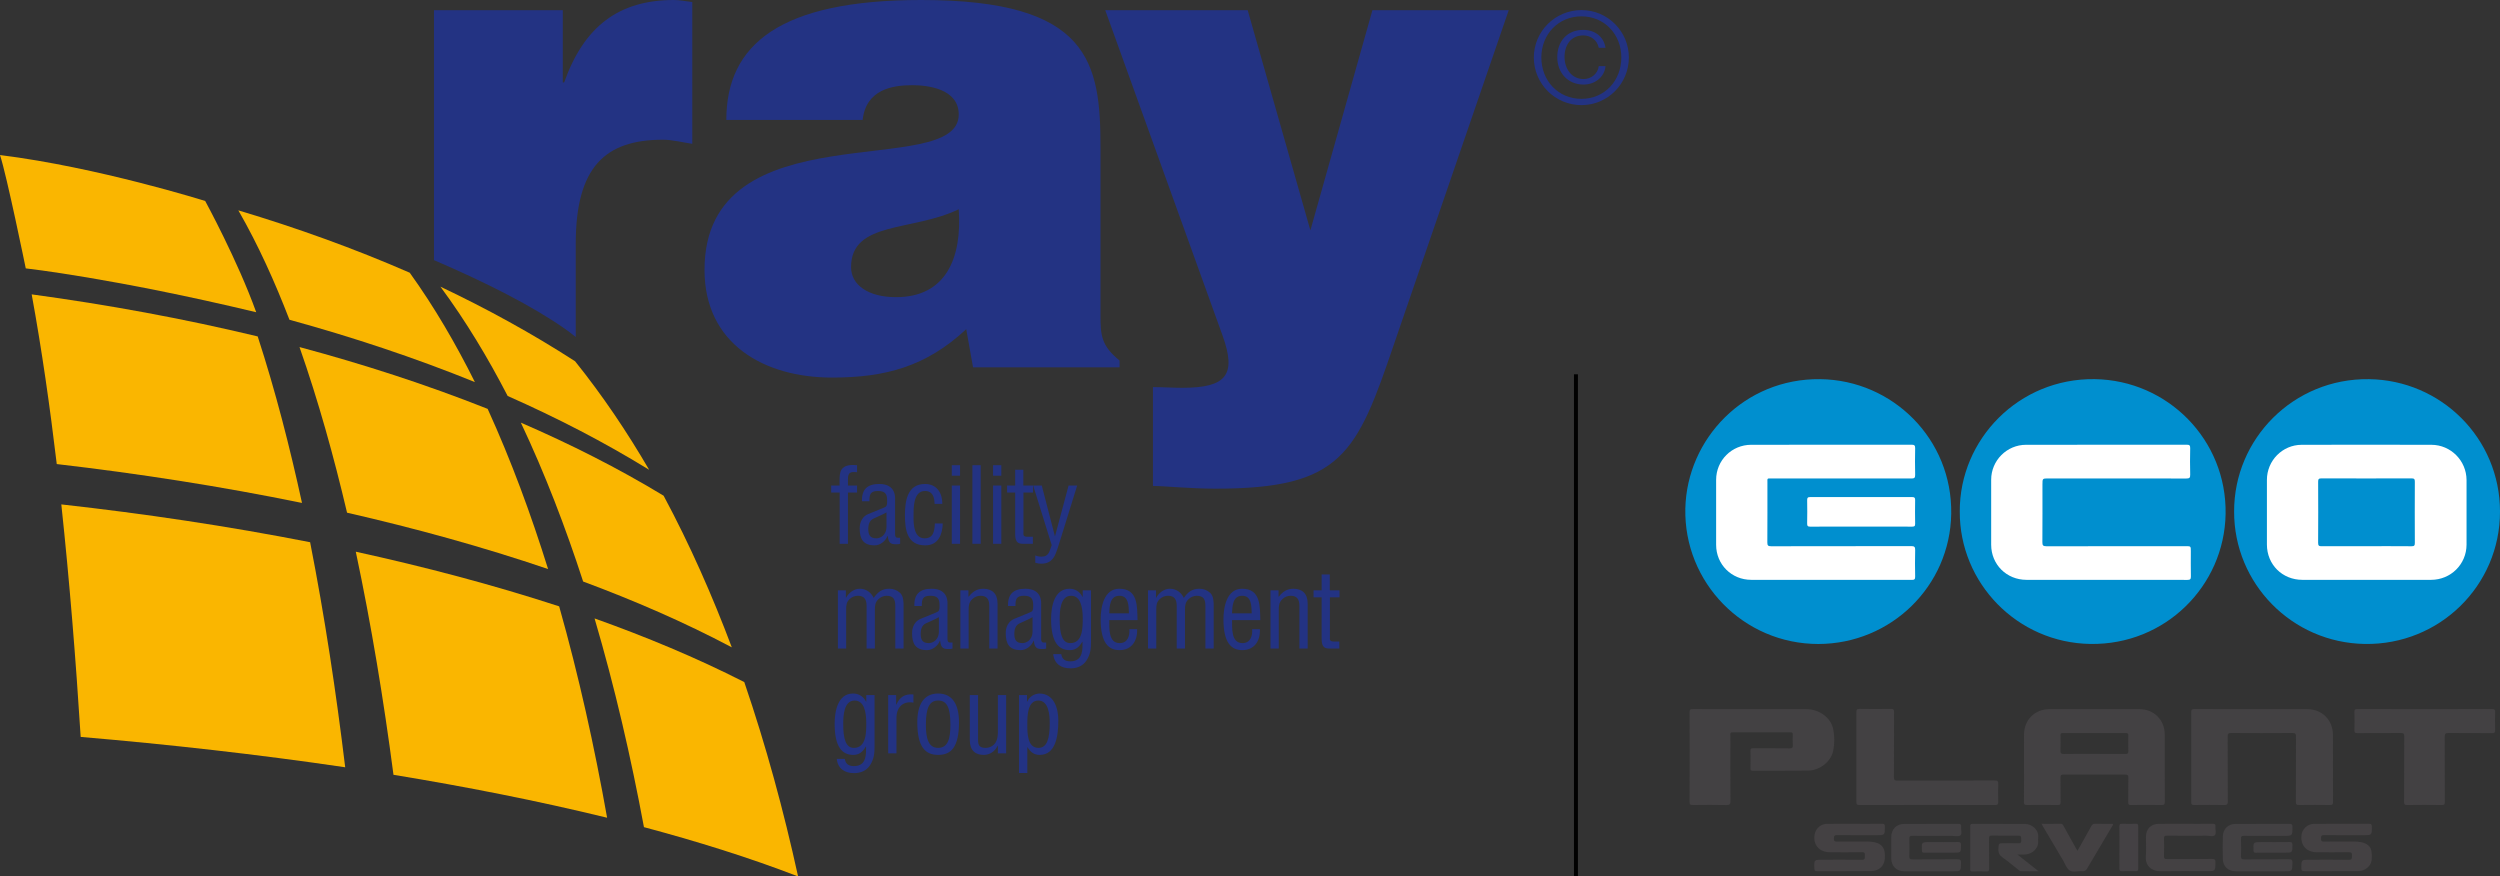
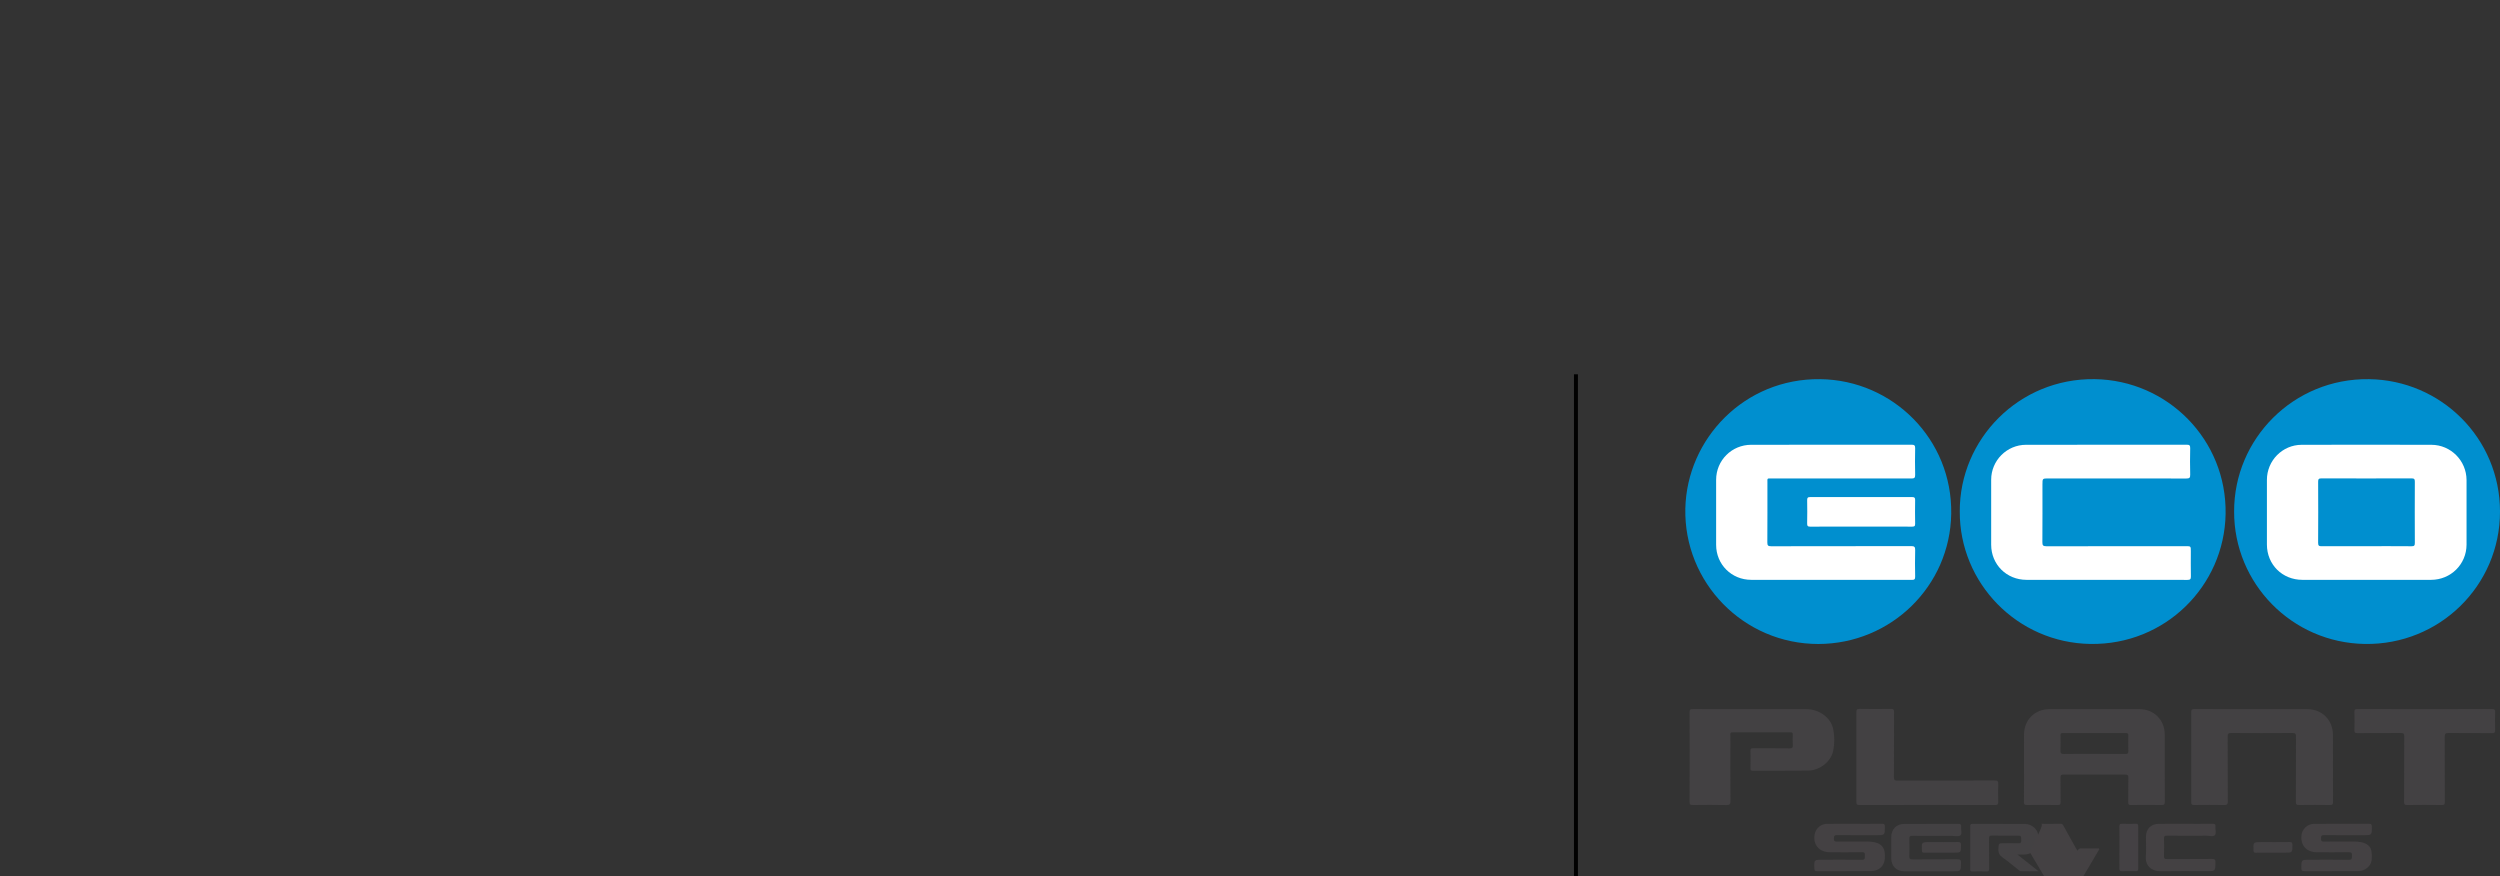
<svg xmlns="http://www.w3.org/2000/svg" xmlns:xlink="http://www.w3.org/1999/xlink" version="1.1" id="Ebene_1" x="0px" y="0px" viewBox="0 0 1263.559 442.964" style="enable-background:new 0 0 1263.559 442.964;" xml:space="preserve">
  <rect x="0" y="0" width="1263.559" height="442.964" fill="#333333" stroke="none" />
  <style type="text/css">
	.st0{fill:none;stroke:#000000;stroke-width:2;stroke-miterlimit:10;}
	.st1{clip-path:url(#SVGID_00000076601200517796105960000006963794533058156967_);}
	.st2{clip-path:url(#SVGID_00000031198588950231617520000013736334387632048290_);fill:#233383;}
	.st3{clip-path:url(#SVGID_00000031198588950231617520000013736334387632048290_);fill:#FAB600;}
	.st4{clip-path:url(#SVGID_00000032610374619725995270000000121917056149860779_);}
	.st5{clip-path:url(#SVGID_00000045618136611897100830000016203397701944756404_);fill:#233383;}
	.st6{clip-path:url(#SVGID_00000045618136611897100830000016203397701944756404_);fill:#FAB600;}
	.st7{clip-path:url(#SVGID_00000032640583114696221900000017039431169058128314_);}
	.st8{clip-path:url(#SVGID_00000142162507073754509560000012580225236202245530_);fill:#233383;}
	.st9{clip-path:url(#SVGID_00000142162507073754509560000012580225236202245530_);fill:#FAB600;}
	.st10{fill:#008FCB;}
	.st11{fill:#3F3E40;}
	.st12{fill:#403F40;}
	.st13{fill:#3F3F40;}
	.st14{fill:#FFFFFF;}
	.st15{clip-path:url(#SVGID_00000158736712030975219440000012551388889464191922_);}
	.st16{clip-path:url(#SVGID_00000168817873754492240480000015639384492627102082_);fill:#233383;}
	.st17{clip-path:url(#SVGID_00000168817873754492240480000015639384492627102082_);fill:#FAB600;}
	.st18{fill:#008FCF;}
	.st19{fill:#434143;}
	.st20{fill:#444143;}
	.st21{fill:#444144;}
	.st22{clip-path:url(#SVGID_00000154392514096286684190000018350043600079882636_);}
	.st23{clip-path:url(#SVGID_00000070088408994573995500000001584907117530765980_);fill:#233383;}
	.st24{clip-path:url(#SVGID_00000070088408994573995500000001584907117530765980_);fill:#FAB600;}
	.st25{clip-path:url(#SVGID_00000181782018553178548620000009886034735041246339_);}
	.st26{clip-path:url(#SVGID_00000158013668495567939320000016673230871864882597_);fill:#233383;}
	.st27{clip-path:url(#SVGID_00000158013668495567939320000016673230871864882597_);fill:#FAB600;}
	.st28{clip-path:url(#SVGID_00000121998145612094061090000000767733292309979056_);}
	.st29{clip-path:url(#SVGID_00000052812131603378675600000013667618229996094903_);fill:#233383;}
	.st30{clip-path:url(#SVGID_00000052812131603378675600000013667618229996094903_);fill:#FAB600;}
	.st31{clip-path:url(#SVGID_00000100378018250195358450000014728713957458198157_);}
	.st32{clip-path:url(#SVGID_00000177473674579531443410000016278347257451871154_);fill:#233383;}
	.st33{clip-path:url(#SVGID_00000177473674579531443410000016278347257451871154_);fill:#FAB600;}
	.st34{clip-path:url(#SVGID_00000164512696063806988290000017804544271986938804_);}
	.st35{clip-path:url(#SVGID_00000122721813592429672800000016667339557452855686_);fill:#233383;}
	.st36{clip-path:url(#SVGID_00000122721813592429672800000016667339557452855686_);fill:#FAB600;}
	.st37{clip-path:url(#SVGID_00000155148000424113607860000001612091347782120108_);}
	.st38{clip-path:url(#SVGID_00000150075812665280818350000015997056514077593217_);fill:#233383;}
	.st39{clip-path:url(#SVGID_00000150075812665280818350000015997056514077593217_);fill:#FAB600;}
	.st40{clip-path:url(#SVGID_00000150096276410609987950000014069636650017426094_);}
	.st41{clip-path:url(#SVGID_00000076594446526988898660000016735201508449970336_);fill:#233383;}
	.st42{clip-path:url(#SVGID_00000076594446526988898660000016735201508449970336_);fill:#FAB600;}
	.st43{clip-path:url(#SVGID_00000096742804783596184490000012166893077687847060_);}
	.st44{clip-path:url(#SVGID_00000053539497861076680490000008783395226239238545_);fill:#233383;}
	.st45{clip-path:url(#SVGID_00000053539497861076680490000008783395226239238545_);fill:#FAB600;}
	.st46{clip-path:url(#SVGID_00000172413158268496105100000000749281213213477527_);}
	.st47{clip-path:url(#SVGID_00000036240534867686885710000001844276202981434043_);fill:#233383;}
	.st48{clip-path:url(#SVGID_00000036240534867686885710000001844276202981434043_);fill:#FAB600;}
	.st49{clip-path:url(#SVGID_00000074433321627612258990000006486149624552372666_);}
	.st50{clip-path:url(#SVGID_00000117648435047516785070000000681815932612932742_);fill:#233383;}
	.st51{clip-path:url(#SVGID_00000117648435047516785070000000681815932612932742_);fill:#FAB600;}
</style>
  <g>
    <g>
      <g>
        <defs>
          <rect id="SVGID_00000072983537646622205360000008014023765345835149_" y="0" width="823.262" height="442.963" />
        </defs>
        <clipPath id="SVGID_00000049210655291763438930000001755392579534377916_">
          <use xlink:href="#SVGID_00000072983537646622205360000008014023765345835149_" style="overflow:visible;" />
        </clipPath>
        <g style="clip-path:url(#SVGID_00000049210655291763438930000001755392579534377916_);">
          <defs>
-             <rect id="SVGID_00000114031901246828341820000001175699556205615548_" y="0" width="823.262" height="442.963" />
-           </defs>
+             </defs>
          <clipPath id="SVGID_00000088095250979013868260000009385182568638064316_">
            <use xlink:href="#SVGID_00000114031901246828341820000001175699556205615548_" style="overflow:visible;" />
          </clipPath>
          <path style="clip-path:url(#SVGID_00000088095250979013868260000009385182568638064316_);fill:#233383;" d="      M491.803,185.668l-3.445-19.289c-20.323,18.946-40.992,24.456-67.859,24.456      c-34.102,0-64.417-16.878-64.417-54.426c0-81.984,128.489-44.78,128.489-78.539      c0-13.088-15.847-14.813-23.425-14.813c-9.989,0-23.422,2.068-25.145,17.57h-68.893      c0-38.236,27.213-60.627,98.517-60.627c85.429,0,90.596,31.692,90.596,74.749v84.395      c0,10.334,0.343,15.502,9.646,23.08v3.445H491.803z M484.571,105.752      c-23.425,11.368-54.426,5.856-54.426,29.281c0,8.955,8.612,15.156,22.734,15.156      C478.024,150.189,486.293,130.554,484.571,105.752" />
          <path style="clip-path:url(#SVGID_00000088095250979013868260000009385182568638064316_);fill:#233383;" d="      M662.303,116.43L693.649,5.166h68.893l-57.87,168.447c-18.946,55.805-26.522,73.372-90.25,73.372      c-13.091,0-26.179-1.377-31.692-1.377v-49.95c5.167,0,9.989,0.346,14.813,0.346      c22.388,0,27.555-6.547,20.323-26.524l-59.25-164.314h71.995L662.303,116.43z" />
          <path style="clip-path:url(#SVGID_00000088095250979013868260000009385182568638064316_);fill:#233383;" d="M775.23,29.05      c0-13.18,10.772-23.952,24.08-23.952c13.244,0,23.952,10.772,23.952,23.952      c0,13.308-10.708,24.08-23.952,24.08C786.002,53.13,775.23,42.358,775.23,29.05 M819.458,29.05      c0-11.658-8.489-20.783-20.148-20.783c-11.722,0-20.279,9.125-20.279,20.783      c0,11.786,8.556,20.911,20.279,20.911C810.968,49.961,819.458,40.837,819.458,29.05 M811.476,33.423      c-0.571,5.766-5.577,9.314-11.09,9.314c-8.046,0-13.308-6.02-13.308-13.877      c0-7.921,4.944-13.751,13.119-13.751c5.764,0,10.393,3.294,11.279,9.064h-3.423      c-0.7-3.804-3.991-6.274-7.793-6.274c-6.338,0-9.507,4.941-9.507,10.897      c0,5.766,3.423,11.154,9.632,11.154c3.737,0,7.16-2.536,7.667-6.527H811.476z" />
          <path style="clip-path:url(#SVGID_00000088095250979013868260000009385182568638064316_);fill:#233383;" d="      M424.388,248.951h-4.289v-3.548h4.236v-2.489c0-1.748,0-4.183,1.059-5.663      c1.377-1.959,3.866-2.492,7.784-2.121v3.548c-3.389-0.318-4.607,0-4.607,3.601v3.124h4.607v3.548      h-4.607v25.889h-4.183V248.951z" />
          <path style="clip-path:url(#SVGID_00000088095250979013868260000009385182568638064316_);fill:#233383;" d="      M454.942,274.84c-0.321,0.056-0.635,0.106-0.953,0.212c-3.548,0.159-4.872-0.156-5.295-4.183      h-0.106c-1.006,2.595-3.707,4.766-6.511,4.766c-5.878,0-7.572-3.28-7.572-8.629      c0-1.112,0.159-5.348,4.236-7.149c2.38-1.059,8.311-3.28,8.841-3.707      c0.9-0.688,0.794-1.853,0.794-3.389c0-3.333-1.271-4.604-4.66-4.604      c-3.81,0-4.342,1.748-4.289,5.187h-3.757c-0.212-6.087,2.807-8.732,8.735-8.732      c8.737,0,7.996,7.305,7.996,7.993v16.887c0,0.744-0.106,1.803,0.741,2.227      c0.582,0.159,1.218,0.103,1.8,0.053V274.84z M448.058,258.957      c-2.065,1.218-4.395,2.118-6.619,3.177c-1.959,0.9-2.595,3.071-2.595,5.084      c0,2.963,0.741,4.872,4.13,4.872c1.589,0,5.084-1.221,5.084-5.987V258.957z" />
          <path style="clip-path:url(#SVGID_00000088095250979013868260000009385182568638064316_);fill:#233383;" d="      M461.719,261.393c0,3.866,0.265,10.697,5.613,10.697c4.551,0,4.975-3.919,5.187-7.519h3.971      c-0.159,5.666-2.277,11.065-8.841,11.065c-9.002,0-10.273-7.517-10.273-15.142      c0-7.199,1.165-15.881,10.167-15.881c5.928,0,8.788,4.604,8.735,10.058h-3.919      c-0.053-3.23-0.897-6.513-4.869-6.513C461.402,248.157,461.719,257.209,461.719,261.393" />
          <path style="clip-path:url(#SVGID_00000088095250979013868260000009385182568638064316_);fill:#233383;" d="      M481.048,235.13h4.183v5.295h-4.183V235.13z M481.048,245.403h4.183v29.44h-4.183V245.403z" />
          <rect x="491.477" y="235.13" style="clip-path:url(#SVGID_00000088095250979013868260000009385182568638064316_);fill:#233383;" width="4.183" height="39.71" />
          <path style="clip-path:url(#SVGID_00000088095250979013868260000009385182568638064316_);fill:#233383;" d="M501.909,235.13      h4.183v5.295h-4.183V235.13z M501.909,245.403h4.183v29.44h-4.183V245.403z" />
          <path style="clip-path:url(#SVGID_00000088095250979013868260000009385182568638064316_);fill:#233383;" d="      M517.213,245.402h4.925v3.548h-4.869v20.067c0,1.006-0.373,2.277,1.957,2.277h2.807v3.548h-4.607      c-2.486,0.053-4.339-0.371-4.339-4.819v-21.073h-4.077v-3.548h4.077v-7.993h4.128V245.402z" />
          <path style="clip-path:url(#SVGID_00000088095250979013868260000009385182568638064316_);fill:#233383;" d="      M522.193,245.402h4.342l6.616,25.521h0.106l6.831-25.521h4.342l-8.737,28.116      c-0.53,1.748-1.853,6.037-2.701,7.517c-1.536,2.754-3.654,3.866-6.725,3.866      c-1.003,0-2.012-0.159-3.016-0.477v-3.704c0.953,0.421,2.118,0.633,3.122,0.633      c3.919,0,4.024-2.912,5.189-5.822L522.193,245.402z" />
          <path style="clip-path:url(#SVGID_00000088095250979013868260000009385182568638064316_);fill:#233383;" d="      M427.671,327.795h-4.181v-29.44h4.022v3.76h0.106c1.377-2.486,3.919-4.551,6.99-4.551      c3.124,0,5.663,1.851,6.99,4.657c2.062-3.016,4.181-4.657,7.887-4.657      c2.012,0,3.866,0.686,5.401,2.065c1.906,1.748,1.8,5.028,1.8,6.881v21.285h-4.183v-21.547      c0-3.283-0.9-5.137-4.501-5.137c-1.43,0.05-2.857,0.633-3.919,1.642      c-1.695,1.533-1.904,3.23-1.904,5.348v19.693h-4.183v-21.547c0-3.071-1.006-5.137-4.395-5.137      c-1.536,0-3.018,0.582-4.13,1.642c-1.695,1.533-1.8,3.23-1.8,5.348V327.795z" />
-           <path style="clip-path:url(#SVGID_00000088095250979013868260000009385182568638064316_);fill:#233383;" d="      M481.419,327.794c-0.321,0.056-0.635,0.106-0.953,0.212c-3.548,0.159-4.872-0.156-5.295-4.183      h-0.106c-1.006,2.595-3.707,4.766-6.511,4.766c-5.878,0-7.572-3.28-7.572-8.629      c0-1.112,0.159-5.348,4.236-7.149c2.38-1.059,8.311-3.28,8.841-3.707      c0.9-0.688,0.794-1.853,0.794-3.389c0-3.333-1.271-4.604-4.66-4.604      c-3.81,0-4.342,1.748-4.289,5.187h-3.757c-0.212-6.087,2.807-8.732,8.735-8.732      c8.737,0,7.996,7.305,7.996,7.993v16.887c0,0.744-0.106,1.803,0.741,2.227      c0.582,0.159,1.218,0.103,1.8,0.053V327.794z M474.535,311.911      c-2.065,1.218-4.395,2.118-6.619,3.177c-1.959,0.9-2.595,3.071-2.595,5.084      c0,2.963,0.741,4.872,4.13,4.872c1.589,0,5.084-1.221,5.084-5.987V311.911z" />
          <path style="clip-path:url(#SVGID_00000088095250979013868260000009385182568638064316_);fill:#233383;" d="      M489.468,301.587h0.106c2.012-2.542,4.183-4.022,7.361-4.022c4.392,0,7.252,2.327,7.252,7.517v22.712      h-4.183v-21.547c0-3.071-1.006-5.137-4.392-5.137c-1.536,0-3.018,0.582-4.13,1.642      c-1.694,1.536-1.906,3.23-1.906,5.348v19.693h-4.183v-29.437h4.077V301.587z" />
          <path style="clip-path:url(#SVGID_00000088095250979013868260000009385182568638064316_);fill:#233383;" d="      M528.759,327.794c-0.32,0.056-0.635,0.106-0.953,0.212c-3.548,0.159-4.872-0.156-5.293-4.183      h-0.109c-1.006,2.595-3.707,4.766-6.511,4.766c-5.878,0-7.572-3.28-7.572-8.629      c0-1.112,0.159-5.348,4.236-7.149c2.383-1.059,8.314-3.28,8.841-3.707      c0.9-0.688,0.794-1.853,0.794-3.389c0-3.333-1.271-4.604-4.66-4.604      c-3.81,0-4.339,1.748-4.289,5.187h-3.757c-0.212-6.087,2.807-8.732,8.735-8.732      c8.737,0,7.996,7.305,7.996,7.993v16.887c0,0.744-0.103,1.803,0.741,2.227      c0.583,0.159,1.218,0.103,1.8,0.053V327.794z M521.875,311.911      c-2.062,1.218-4.392,2.118-6.616,3.177c-1.959,0.9-2.598,3.071-2.598,5.084      c0,2.963,0.744,4.872,4.133,4.872c1.586,0,5.081-1.221,5.081-5.987V311.911z" />
          <path style="clip-path:url(#SVGID_00000088095250979013868260000009385182568638064316_);fill:#233383;" d="      M547.24,298.357h4.183v25.892c0,3.601-0.265,6.352-2.224,9.476      c-1.853,2.912-4.872,4.077-8.102,4.077c-4.713,0-8.208-2.171-8.79-7.202h4.077      c0.371,2.648,2.065,3.657,4.607,3.657c6.778,0,6.09-6.675,6.143-9.902h-0.106      c-1.747,3.018-3.654,4.234-6.354,4.234c-5.56,0-9.426-3.863-9.426-15.725      c0-6.196,1.536-15.298,9.32-15.298c2.701,0,5.137,1.321,6.566,4.128h0.106V298.357z       M535.59,313.076c0,7.202,1.218,11.968,5.348,11.968c6.352,0,6.302-7.89,6.302-12.603      c0-5.822-1.218-11.329-5.878-11.329C535.802,301.111,535.59,309.104,535.59,313.076" />
          <path style="clip-path:url(#SVGID_00000088095250979013868260000009385182568638064316_);fill:#233383;" d="      M574.719,317.999c0.268,5.772-2.698,10.591-8.893,10.591c-5.557,0-9.529-3.707-9.529-15.566      c0-6.196,1.642-15.46,9.423-15.46c9.532,0,8.999,9.002,9.214,15.881h-14.295      c0.106,3.972-0.582,11.6,5.293,11.6c4.024,0,5.137-3.71,4.872-7.046H574.719z       M570.591,310.005c-0.159-3.439,0.056-8.893-4.819-8.893c-4.872,0-4.978,5.399-5.134,8.893H570.591      z" />
-           <path style="clip-path:url(#SVGID_00000088095250979013868260000009385182568638064316_);fill:#233383;" d="      M584.412,327.795h-4.183v-29.44h4.025v3.76h0.106c1.377-2.486,3.919-4.551,6.987-4.551      c3.124,0,5.666,1.851,6.99,4.657c2.065-3.016,4.183-4.657,7.89-4.657      c2.012,0,3.866,0.686,5.401,2.065c1.904,1.748,1.798,5.028,1.798,6.881v21.285h-4.183v-21.547      c0-3.283-0.897-5.137-4.498-5.137c-1.43,0.05-2.857,0.633-3.919,1.642      c-1.695,1.533-1.906,3.23-1.906,5.348v19.693h-4.183v-21.547c0-3.071-1.003-5.137-4.392-5.137      c-1.536,0-3.018,0.582-4.13,1.642c-1.695,1.533-1.8,3.23-1.8,5.348V327.795z" />
          <path style="clip-path:url(#SVGID_00000088095250979013868260000009385182568638064316_);fill:#233383;" d="      M636.78,317.999c0.268,5.772-2.698,10.591-8.893,10.591c-5.557,0-9.529-3.707-9.529-15.566      c0-6.196,1.642-15.46,9.423-15.46c9.532,0,8.999,9.002,9.214,15.881h-14.295      c0.106,3.972-0.583,11.6,5.293,11.6c4.024,0,5.137-3.71,4.872-7.046H636.78z M632.652,310.005      c-0.159-3.439,0.056-8.893-4.819-8.893c-4.872,0-4.978,5.399-5.134,8.893H632.652z" />
          <path style="clip-path:url(#SVGID_00000088095250979013868260000009385182568638064316_);fill:#233383;" d="      M646.209,301.587h0.106c2.012-2.542,4.183-4.022,7.361-4.022c4.395,0,7.252,2.327,7.252,7.517      v22.712h-4.183v-21.547c0-3.071-1.003-5.137-4.392-5.137c-1.536,0-3.018,0.582-4.13,1.642      c-1.695,1.536-1.906,3.23-1.906,5.348v19.693h-4.183v-29.437h4.078V301.587z" />
          <path style="clip-path:url(#SVGID_00000088095250979013868260000009385182568638064316_);fill:#233383;" d="      M672.104,298.356h4.925v3.548h-4.869v20.067c0,1.006-0.373,2.277,1.956,2.277h2.807v3.548h-4.607      c-2.486,0.053-4.339-0.371-4.339-4.819V301.904h-4.077v-3.548h4.077v-7.993h4.128V298.356z" />
          <path style="clip-path:url(#SVGID_00000088095250979013868260000009385182568638064316_);fill:#233383;" d="      M437.836,351.311h4.183v25.892c0,3.601-0.265,6.352-2.224,9.476      c-1.853,2.912-4.869,4.077-8.099,4.077c-4.713,0-8.208-2.171-8.79-7.202h4.077      c0.371,2.648,2.065,3.657,4.607,3.657c6.778,0,6.09-6.675,6.143-9.902h-0.106      c-1.747,3.018-3.657,4.234-6.354,4.234c-5.56,0-9.426-3.863-9.426-15.725      c0-6.196,1.536-15.298,9.32-15.298c2.698,0,5.134,1.321,6.566,4.128h0.103V351.311z       M426.189,366.03c0,7.202,1.218,11.968,5.348,11.968c6.352,0,6.299-7.89,6.299-12.603      c0-5.822-1.215-11.329-5.875-11.329C426.4,354.065,426.189,362.058,426.189,366.03" />
          <path style="clip-path:url(#SVGID_00000088095250979013868260000009385182568638064316_);fill:#233383;" d="M452.93,356.131      h0.106c1.748-3.868,4.236-5.51,8.632-5.137v4.13c-5.401-0.953-8.579,2.436-8.579,7.784v17.84      h-4.183V351.312h4.025V356.131z" />
          <path style="clip-path:url(#SVGID_00000088095250979013868260000009385182568638064316_);fill:#233383;" d="      M474.163,381.542c-6.355,0-10.538-3.813-10.538-16.516c0-8.896,3.283-14.507,10.538-14.507      c7.255,0,10.535,5.61,10.535,14.507C484.698,377.785,480.621,381.542,474.163,381.542       M474.163,354.065c-4.289,0-6.196,3.389-6.196,12.283c0,6.937,1.324,11.65,6.196,11.65      c4.978,0,6.196-4.713,6.196-11.65C480.359,357.454,478.558,354.065,474.163,354.065" />
          <path style="clip-path:url(#SVGID_00000088095250979013868260000009385182568638064316_);fill:#233383;" d="      M504.347,376.884h-0.106c-1.43,3.018-4.13,4.66-6.99,4.66c-4.395,0-7.093-2.33-7.093-7.517      v-22.717h4.181v22.873c0,2.489,0.794,3.813,3.76,3.813c2.012,0,3.866-0.9,5.031-2.595      c0.953-1.48,1.218-3.492,1.218-5.189v-18.902h4.183v29.44h-4.183V376.884z" />
          <path style="clip-path:url(#SVGID_00000088095250979013868260000009385182568638064316_);fill:#233383;" d="      M519.23,390.703h-4.183v-39.392h4.022v3.28h0.106c1.327-2.751,3.707-3.916,6.09-4.072      c7.467,0,9.638,7.517,9.638,13.553c0,8.364-1.483,17.469-9.426,17.469      c-2.963,0-4.66-1.483-6.14-3.863h-0.106V390.703z M524.787,354.065      c-5.451,0-5.557,7.728-5.557,11.912c0,4.077-0.162,12.021,5.613,12.021      c4.339,0,5.716-4.554,5.716-12.494C530.559,361.637,530.136,354.065,524.787,354.065" />
          <path style="clip-path:url(#SVGID_00000088095250979013868260000009385182568638064316_);fill:#233383;" d="      M285.822,166.399c1.739,1.224,3.459,2.561,5.167,3.949v-47.029c0-38.924,14.813-52.703,44.094-52.703      c4.822,0,9.989,1.377,14.813,2.068V1.034c-3.102-0.346-6.201-1.034-9.303-1.034      c-27.901,0-45.468,13.434-55.46,41.68h-0.688V5.165h-65.106v126.309      C245.753,142.823,269.158,154.665,285.822,166.399" />
          <path style="clip-path:url(#SVGID_00000088095250979013868260000009385182568638064316_);fill:#FAB600;" d="      M130.248,170.039c-37.692-9.061-75.827-16.037-114.236-21.257      c5.209,28.434,9.245,57.065,12.676,85.766c41.574,4.83,82.937,11.257,123.949,19.649      C146.449,225.819,139.239,197.664,130.248,170.039" />
          <path style="clip-path:url(#SVGID_00000088095250979013868260000009385182568638064316_);fill:#FAB600;" d="M30.99,254.939      c4.172,39.091,7.31,78.283,9.788,117.519c44.707,3.807,89.3,8.804,133.692,15.34      c-4.61-38.107-10.337-76.073-17.726-113.745C115.112,265.89,73.15,259.641,30.99,254.939" />
          <path style="clip-path:url(#SVGID_00000088095250979013868260000009385182568638064316_);fill:#FAB600;" d="M376.177,344.743      c-24.459-12.461-49.833-22.946-75.674-32.177c10.209,34.696,18.35,69.941,24.964,105.493      c26.352,7.054,52.441,15.095,77.901,24.905C396.096,409.745,387.177,376.928,376.177,344.743" />
          <path style="clip-path:url(#SVGID_00000088095250979013868260000009385182568638064316_);fill:#FAB600;" d="      M179.82,278.842c7.918,37.307,14.086,74.947,19.055,112.756      c36.24,5.956,72.291,12.999,107.973,21.703c-6.402-35.975-14.295-71.664-24.231-106.836      C248.855,295.461,214.502,286.45,179.82,278.842" />
          <path style="clip-path:url(#SVGID_00000088095250979013868260000009385182568638064316_);fill:#FAB600;" d="      M120.463,106.322c10.162,17.67,18.495,36.29,25.836,55.287      c31.809,8.757,63.141,19.105,93.72,31.508c-9.596-19.222-20.373-37.826-32.929-55.276      C178.888,125.542,149.936,115.137,120.463,106.322" />
          <path style="clip-path:url(#SVGID_00000088095250979013868260000009385182568638064316_);fill:#FAB600;" d="      M277.017,287.614c-8.609-27.558-18.562-54.676-30.541-80.956      c-31.053-12.322-62.845-22.578-95.103-31.246c9.613,27.427,17.369,55.44,24.033,83.712      C209.724,266.984,243.681,276.284,277.017,287.614" />
          <path style="clip-path:url(#SVGID_00000088095250979013868260000009385182568638064316_);fill:#FAB600;" d="      M256.584,200.132c24.624,10.897,48.584,23.191,71.513,37.324      c-11.162-19.164-23.537-37.572-37.433-54.863c-21.823-14.091-44.598-26.572-68.063-37.698      C235.492,162.314,246.637,180.895,256.584,200.132" />
          <path style="clip-path:url(#SVGID_00000088095250979013868260000009385182568638064316_);fill:#FAB600;" d="      M294.73,293.912c25.702,9.568,50.9,20.435,75.144,33.272      c-9.877-26.246-21.209-51.909-34.462-76.636c-23.149-14.027-47.338-26.179-72.165-36.937      C275.55,239.642,285.828,266.543,294.73,293.912" />
          <path style="clip-path:url(#SVGID_00000088095250979013868260000009385182568638064316_);fill:#FAB600;" d="M103.711,101.587      c0,0-54.072-17.032-103.712-23.225c3.367,10.086,13.021,57.285,13.021,57.285      s44.582,4.933,116.474,22.165C120.107,131.646,103.711,101.587,103.711,101.587" />
        </g>
      </g>
    </g>
    <g>
      <rect x="795.519" y="189.175" width="2" height="253.789" />
    </g>
    <g>
      <path class="st18" d="M990.516,258.45c-0.123-36.526,29.962-67.362,68.199-66.82    c36.849,0.522,66.819,30.674,66.157,68.172c-0.642,36.383-30.557,66.243-68.307,65.664    C1019.467,324.896,990.307,294.594,990.516,258.45z" />
      <path class="st18" d="M919.08,325.489c-37.957,0.008-68.082-31.163-67.269-68.461    c0.768-35.236,29.842-65.885,68.192-65.391c36.672,0.472,66.812,30.38,66.193,68.082    C985.596,296.255,955.808,325.382,919.08,325.489z" />
      <path class="st18" d="M1129.177,258.482c-0.064-36.684,29.999-67.342,68.139-66.848    c36.36,0.471,66.252,29.78,66.243,66.991c-0.009,37.333-30.553,67.447-68.33,66.844    C1158.397,324.881,1129.062,294.928,1129.177,258.482z" />
      <path class="st19" d="M1138.123,358.411c9.311,0,18.622-0.004,27.933,0.001    c7.536,0.004,13.041,5.435,13.068,12.993c0.039,11.307-0.011,22.614,0.04,33.92    c0.006,1.248-0.33,1.558-1.558,1.542c-5.185-0.07-10.372-0.079-15.557,0.004    c-1.325,0.021-1.667-0.316-1.66-1.648c0.058-10.953,0.007-21.907,0.064-32.86    c0.007-1.412-0.278-1.899-1.81-1.888c-10.313,0.072-20.626,0.073-30.939-0    c-1.543-0.011-1.791,0.495-1.784,1.892c0.058,10.894,0,21.789,0.069,32.684    c0.009,1.475-0.357,1.854-1.829,1.826c-5.066-0.098-10.136-0.072-15.203-0.012    c-1.138,0.013-1.472-0.274-1.469-1.446c0.041-15.193,0.04-30.387,0-45.581    c-0.003-1.161,0.314-1.458,1.462-1.452C1118.676,358.431,1128.4,358.411,1138.123,358.411z" />
      <path class="st19" d="M884.71,358.412c9.43-0,18.861-0.023,28.291,0.008    c6.433,0.021,12.344,4.267,13.539,10.055c0.736,3.566,0.717,7.311,0.026,10.878    c-1.079,5.568-6.801,10.055-12.73,10.129c-9.311,0.116-18.624,0.021-27.937,0.058    c-0.948,0.004-1.182-0.291-1.166-1.193c0.051-2.944,0.08-5.891-0.012-8.833    c-0.036-1.151,0.362-1.337,1.399-1.329c6.129,0.047,12.26-0.026,18.388,0.061    c1.377,0.019,1.697-0.388,1.615-1.673c-0.112-1.76-0.058-3.533-0.016-5.299    c0.02-0.829-0.256-1.13-1.115-1.127c-9.784,0.024-19.568,0.03-29.352-0    c-1.436-0.004-1.052,0.966-1.053,1.699c-0.015,10.955-0.058,21.91,0.037,32.864    c0.016,1.791-0.429,2.217-2.195,2.177c-5.596-0.127-11.198-0.081-16.796-0.02    c-1.22,0.013-1.7-0.149-1.694-1.574c0.063-15.136,0.057-30.273,0.006-45.41    c-0.004-1.304,0.419-1.501,1.59-1.495C865.26,358.432,874.985,358.412,884.71,358.412z" />
      <path class="st19" d="M1225.483,358.411c11.317-0,22.634,0.021,33.951-0.029    c1.271-0.006,1.737,0.225,1.681,1.613c-0.12,2.999-0.104,6.009-0.007,9.009    c0.042,1.287-0.408,1.542-1.598,1.533c-7.309-0.051-14.619,0.037-21.926-0.072    c-1.7-0.025-1.978,0.526-1.97,2.057c0.062,10.896,0.011,21.793,0.063,32.69    c0.006,1.274-0.235,1.684-1.608,1.663c-5.775-0.089-11.553-0.082-17.328-0.004    c-1.309,0.018-1.652-0.289-1.645-1.627c0.061-11.014,0.006-22.029,0.07-33.043    c0.008-1.426-0.406-1.733-1.763-1.721c-7.308,0.066-14.618,0.009-21.926,0.055    c-1.106,0.007-1.529-0.213-1.492-1.426c0.093-3.06,0.096-6.127-0.001-9.187    c-0.04-1.247,0.308-1.548,1.547-1.542C1202.849,358.433,1214.166,358.412,1225.483,358.411z" />
      <path class="st19" d="M974.032,406.838c-11.372-0-22.745-0.024-34.117,0.032    c-1.317,0.006-1.668-0.306-1.664-1.643c0.051-15.074,0.047-30.147,0.005-45.221    c-0.003-1.257,0.221-1.737,1.62-1.713c5.302,0.089,10.606,0.083,15.908,0.002    c1.303-0.02,1.513,0.41,1.508,1.591c-0.045,10.952,0.007,21.904-0.066,32.856    c-0.01,1.502,0.398,1.803,1.839,1.798c16.322-0.055,32.644-0.012,48.965-0.073    c1.543-0.006,2.022,0.331,1.943,1.923c-0.145,2.937-0.115,5.889-0.008,8.829    c0.048,1.32-0.307,1.659-1.641,1.652C996.894,406.813,985.463,406.838,974.032,406.838z" />
      <path class="st20" d="M1183.377,416.381c4.654,0,9.308,0.027,13.961-0.021    c1.018-0.01,1.426,0.168,1.438,1.326c0.048,4.434,0.097,4.434-4.349,4.434    c-6.598,0-13.196,0.035-19.792-0.03c-1.293-0.013-1.565,0.434-1.55,1.616    c0.014,1.12,0.138,1.684,1.501,1.662c5.124-0.082,10.249-0.047,15.374-0.021    c1.054,0.005,2.12,0.089,3.158,0.265c3.119,0.529,5.187,2.187,5.471,4.69    c0.515,4.54,0.193,6.929-3.104,9.005c-1.234,0.777-2.635,0.984-4.058,0.986    c-8.895,0.012-17.79-0.015-26.685,0.032c-1.208,0.006-1.608-0.29-1.6-1.557    c0.025-4.242-0.028-4.242,4.188-4.242c6.598-0,13.197-0.073,19.792,0.048    c1.809,0.033,1.557-0.918,1.626-2.047c0.079-1.291-0.186-1.838-1.682-1.81    c-5.359,0.101-10.721,0.07-16.081,0.03c-5.14-0.038-8.166-3.294-7.802-8.299    c0.245-3.37,3.014-6.029,6.411-6.057C1174.187,416.353,1178.782,416.381,1183.377,416.381z" />
      <path class="st20" d="M937.253,416.381c4.654-0,9.308,0.042,13.961-0.029    c1.193-0.018,1.445,0.365,1.442,1.485c-0.009,4.283,0.031,4.283-4.294,4.283    c-6.598,0-13.196,0.037-19.793-0.031c-1.323-0.014-1.672,0.342-1.695,1.665    c-0.025,1.421,0.509,1.622,1.745,1.607c5.124-0.062,10.25-0.044,15.375-0.012    c1.112,0.007,2.247,0.081,3.329,0.316c4.232,0.92,5.714,3.342,5.296,8.492    c-0.282,3.469-2.955,6.059-6.792,6.104c-9.188,0.108-18.379,0.026-27.569,0.054    c-0.933,0.003-1.18-0.326-1.22-1.229c-0.203-4.562-0.229-4.561,4.235-4.56    c6.598,0,13.196-0.058,19.792,0.042c1.591,0.024,1.514-0.777,1.468-1.826    c-0.044-0.991,0.366-2.064-1.443-2.026c-5.417,0.114-10.838,0.071-16.258,0.033    c-5.448-0.038-8.694-3.979-7.635-9.188c0.607-2.987,3.183-5.149,6.273-5.171    C928.063,416.358,932.658,416.382,937.253,416.381z" />
      <path class="st19" d="M1019.632,431.896c3.71,2.927,7.021,5.541,10.734,8.471    c-3.318,0-6.163,0.036-9.005-0.037c-0.447-0.012-0.91-0.481-1.318-0.8    c-2.599-2.029-5.106-4.189-7.805-6.074c-1.683-1.176-2.343-2.472-2.195-4.524    c0.196-2.724,0.048-2.734,2.703-2.735c2.476-0,4.953-0.049,7.426,0.021    c1.071,0.031,1.428-0.268,1.419-1.379c-0.018-2.485,0.046-2.486-2.383-2.486    c-4.126-0-8.253,0.055-12.378-0.033c-1.283-0.027-1.54,0.38-1.523,1.58    c0.068,5.006-0.018,10.014,0.061,15.019c0.02,1.278-0.377,1.577-1.583,1.527    c-2.295-0.095-4.597-0.064-6.895-0.009c-0.858,0.02-1.087-0.255-1.084-1.095    c0.03-7.245,0.031-14.49-0-21.735c-0.004-0.899,0.215-1.211,1.172-1.207    c8.841,0.035,17.683-0.003,26.525,0.032c3.377,0.014,7.096,2.956,6.641,6.936    c-0.146,1.278,0.188,2.585-0.233,3.855c-0.89,2.683-3.545,4.568-6.646,4.667    C1022.216,431.924,1021.167,431.896,1019.632,431.896z" />
      <path class="st20" d="M1104.581,416.381c4.595,0,9.191,0.037,13.785-0.027    c1.094-0.015,1.473,0.277,1.358,1.37c-0.157,1.502,0.621,3.445-0.314,4.406    c-0.864,0.888-2.796,0.243-4.254,0.249c-6.657,0.027-13.314,0.042-19.971-0.016    c-1.171-0.01-1.477,0.323-1.446,1.464c0.08,2.941,0.091,5.888-0.003,8.829    c-0.04,1.253,0.343,1.555,1.567,1.546c7.54-0.057,15.082,0.016,22.622-0.067    c1.517-0.017,1.848,0.447,1.82,1.877c-0.083,4.287-0.022,4.288-4.317,4.288    c-7.835,0-15.673-0.103-23.505,0.042c-4.273,0.079-7.701-2.675-7.361-7.41    c0.24-3.338,0.04-6.708,0.048-10.064c0.009-3.932,2.56-6.47,6.54-6.484    C1095.626,416.369,1100.104,416.381,1104.581,416.381z" />
      <path class="st19" d="M975.724,440.379c-4.418,0-8.836,0.008-13.254-0.002    c-3.913-0.009-6.562-2.624-6.577-6.494c-0.014-3.65-0.013-7.299-0-10.949    c0.013-3.766,2.65-6.489,6.407-6.503c9.13-0.033,18.261,0.006,27.392-0.032    c1.095-0.005,1.649,0.195,1.509,1.429c-0.171,1.5,0.638,3.51-0.356,4.38    c-0.849,0.743-2.802,0.257-4.267,0.26c-6.656,0.012-13.313,0.036-19.969-0.022    c-1.201-0.01-1.635,0.245-1.591,1.53c0.099,2.94,0.095,5.888,0.001,8.828    c-0.04,1.254,0.344,1.56,1.57,1.55c7.54-0.057,15.081,0.021,22.62-0.069    c1.574-0.019,1.978,0.39,1.938,1.946c-0.108,4.147-0.03,4.149-4.111,4.149    C983.264,440.379,979.494,440.379,975.724,440.379z" />
-       <path class="st19" d="M1143.276,440.379c-4.421,0-8.843,0.007-13.264-0.002    c-3.789-0.008-6.418-2.393-6.532-6.162c-0.118-3.884-0.118-7.777,0.005-11.66    c0.116-3.651,2.758-6.115,6.404-6.126c9.078-0.026,18.157,0.007,27.236-0.03    c1.09-0.004,1.522,0.199,1.528,1.425c0.023,4.649,0.073,4.649-4.63,4.649    c-6.603,0-13.206,0.032-19.808-0.029c-1.238-0.011-1.607,0.325-1.568,1.565    c0.09,2.884,0.127,5.777-0.012,8.657c-0.073,1.514,0.525,1.693,1.812,1.684    c7.486-0.053,14.974,0.011,22.46-0.059c1.382-0.013,1.772,0.336,1.747,1.734    c-0.077,4.352-0.016,4.353-4.414,4.353C1150.586,440.379,1146.931,440.379,1143.276,440.379z" />
-       <path class="st20" d="M1031.837,416.382c3.391,0,6.554,0.043,9.714-0.026    c0.964-0.021,1.162,0.622,1.49,1.212c1.94,3.489,3.867,6.986,5.804,10.477    c0.334,0.601,0.698,1.186,1.158,1.963c2.408-4.272,4.735-8.324,6.97-12.426    c0.49-0.899,1.005-1.251,2.035-1.225c2.942,0.072,5.888,0.025,8.795,0.025    c0.405,0.515-0.042,0.819-0.224,1.127c-4.214,7.13-8.467,14.237-12.65,21.385    c-0.606,1.036-1.241,1.535-2.479,1.429c-2.158-0.185-4.708,0.749-6.392-0.36    c-1.595-1.051-2.327-3.428-3.407-5.241c-3.305-5.553-6.596-11.114-9.889-16.674    C1032.478,417.561,1032.214,417.06,1031.837,416.382z" />
+       <path class="st20" d="M1031.837,416.382c3.391,0,6.554,0.043,9.714-0.026    c0.964-0.021,1.162,0.622,1.49,1.212c1.94,3.489,3.867,6.986,5.804,10.477    c0.334,0.601,0.698,1.186,1.158,1.963c0.49-0.899,1.005-1.251,2.035-1.225c2.942,0.072,5.888,0.025,8.795,0.025    c0.405,0.515-0.042,0.819-0.224,1.127c-4.214,7.13-8.467,14.237-12.65,21.385    c-0.606,1.036-1.241,1.535-2.479,1.429c-2.158-0.185-4.708,0.749-6.392-0.36    c-1.595-1.051-2.327-3.428-3.407-5.241c-3.305-5.553-6.596-11.114-9.889-16.674    C1032.478,417.561,1032.214,417.06,1031.837,416.382z" />
      <path class="st21" d="M1071.204,428.315c0-3.528,0.045-7.056-0.027-10.582    c-0.022-1.088,0.27-1.418,1.368-1.377c2.292,0.085,4.588,0.048,6.883,0.013    c0.812-0.012,1.279,0.062,1.273,1.101c-0.044,7.231-0.041,14.463-0.003,21.694    c0.005,1.004-0.428,1.162-1.271,1.149c-2.294-0.036-4.591-0.067-6.883,0.011    c-1.122,0.038-1.377-0.382-1.36-1.426C1071.239,435.371,1071.204,431.843,1071.204,428.315z" />
      <path class="st20" d="M981.186,430.957c-2.886-0.001-5.771-0.023-8.657,0.014    c-0.795,0.01-1.101-0.15-1.143-1.052c-0.199-4.31-0.235-4.309,4.066-4.309    c4.652,0,9.305,0.041,13.956-0.027c1.241-0.018,1.758,0.188,1.735,1.604    c-0.061,3.769,0.013,3.771-3.775,3.771C985.308,430.958,983.247,430.958,981.186,430.957z" />
      <path class="st19" d="M1148.626,430.957c-2.82-0-5.64-0.036-8.459,0.02    c-0.933,0.018-1.167-0.279-1.193-1.194c-0.123-4.174-0.154-4.174,4.025-4.174    c4.7,0,9.4,0.045,14.099-0.03c1.255-0.02,1.561,0.363,1.552,1.574    c-0.03,3.803,0.021,3.803-3.855,3.803C1152.738,430.957,1150.682,430.957,1148.626,430.957z" />
      <path class="st14" d="M1064.016,293.068c-13.261,0-26.521,0.003-39.782-0.001    c-10.049-0.003-17.837-7.744-17.847-17.751c-0.011-10.954-0.01-21.909,0-32.863    c0.009-9.711,7.898-17.639,17.641-17.647c27.051-0.023,54.103,0.001,81.154-0.035    c1.33-0.002,1.83,0.257,1.796,1.716c-0.102,4.474-0.113,8.953,0.004,13.426    c0.042,1.583-0.41,1.941-1.957,1.937c-23.22-0.052-46.441-0.036-69.662-0.036    c-3.058,0-3.058,0-3.058,3.067c0,9.718,0.035,19.435-0.035,29.152    c-0.011,1.566,0.33,2.063,2.002,2.059c23.515-0.06,47.031-0.041,70.546-0.041    c2.477,0,2.477,0,2.477,2.561c-0,4.24-0.057,8.482,0.032,12.72    c0.029,1.391-0.364,1.771-1.762,1.766C1091.715,293.048,1077.865,293.068,1064.016,293.068z" />
      <path class="st14" d="M924.89,293.067c-13.261-0.001-26.522,0.008-39.783-0.004    c-9.945-0.009-17.732-7.779-17.736-17.675c-0.004-10.955-0.005-21.909,0-32.864    c0.005-9.835,7.861-17.713,17.741-17.72c26.993-0.019,53.987,0.005,80.98-0.039    c1.441-0.002,1.907,0.317,1.872,1.823c-0.104,4.474-0.103,8.953-0,13.427    c0.035,1.506-0.437,1.833-1.878,1.831c-23.516-0.045-47.032-0.033-70.548-0.029    c-2.546,0-2.24-0.248-2.242,2.286c-0.01,10.012,0.032,20.025-0.042,30.037    c-0.012,1.546,0.354,1.955,1.934,1.951c23.575-0.056,47.15-0.024,70.725-0.073    c1.569-0.003,2.104,0.332,2.057,1.999c-0.125,4.473-0.096,8.952-0.01,13.426    c0.026,1.354-0.402,1.657-1.696,1.653C952.473,293.051,938.682,293.068,924.89,293.067z" />
      <path class="st14" d="M940.453,266.154c-8.479,0-16.959-0.033-25.438,0.033    c-1.354,0.011-1.67-0.383-1.641-1.679c0.086-3.882,0.071-7.767,0.007-11.65    c-0.019-1.163,0.203-1.633,1.516-1.63c17.194,0.044,34.389,0.04,51.583,0.006    c1.178-0.002,1.488,0.373,1.471,1.506c-0.061,4-0.072,8.003,0.004,12.003    c0.024,1.231-0.451,1.434-1.534,1.429C957.765,266.139,949.109,266.154,940.453,266.154z" />
      <path class="st14" d="M1196.026,293.068c-10.784-0-21.567,0.004-32.351-0.002    c-10.163-0.006-17.916-7.729-17.922-17.853c-0.006-10.894-0.007-21.787,0-32.681    c0.006-9.737,7.824-17.697,17.565-17.719c21.862-0.048,43.723-0.049,65.585,0.001    c9.776,0.022,17.709,8.019,17.749,17.802c0.045,10.894,0.044,21.787-0,32.681    c-0.041,9.913-7.97,17.75-17.923,17.768C1217.829,293.084,1206.927,293.069,1196.026,293.068z" />
      <path class="st19" d="M1094.115,371.245c-0.009-7.368-5.464-12.827-12.812-12.831    c-15.142-0.008-30.283-0.007-45.425-0c-7.469,0.003-12.878,5.42-12.899,12.917    c-0.015,5.417-0.003,10.833-0.003,16.25c0,5.946,0.033,11.893-0.029,17.839    c-0.012,1.176,0.336,1.457,1.471,1.444c5.184-0.059,10.37-0.074,15.553,0.008    c1.292,0.02,1.531-0.39,1.509-1.579c-0.074-4.12,0.019-8.243-0.058-12.363    c-0.023-1.198,0.368-1.438,1.486-1.433c10.369,0.041,20.739,0.046,31.108-0.004    c1.28-0.006,1.731,0.263,1.699,1.639c-0.097,4.119,0.004,8.242-0.061,12.363    c-0.017,1.083,0.268,1.385,1.366,1.372c5.125-0.061,10.252-0.074,15.376,0.004    c1.348,0.02,1.766-0.285,1.757-1.712C1094.09,393.853,1094.129,382.549,1094.115,371.245z     M1074.313,381.058c-5.245-0.052-10.49-0.024-15.735-0.024c-5.127,0-10.256-0.07-15.381,0.043    c-1.539,0.034-1.845-0.441-1.778-1.857c0.12-2.527,0.06-5.063,0.019-7.595    c-0.013-0.819,0.203-1.131,1.082-1.129c10.667,0.026,21.334,0.028,32.001-0.001    c0.969-0.003,1.19,0.37,1.176,1.249c-0.042,2.649-0.072,5.302,0.012,7.949    C1075.744,380.812,1075.378,381.068,1074.313,381.058z" />
      <path class="st18" d="M1196.076,276.052c-7.539,0-15.078-0.025-22.616,0.025    c-1.288,0.009-1.835-0.196-1.824-1.693c0.072-10.299,0.059-20.599,0.009-30.898    c-0.006-1.286,0.288-1.706,1.65-1.702c15.195,0.049,30.39,0.05,45.586-0.002    c1.392-0.005,1.637,0.463,1.631,1.722c-0.046,10.299-0.049,20.599,0.004,30.899    c0.007,1.297-0.297,1.695-1.648,1.683C1211.271,276.016,1203.673,276.052,1196.076,276.052z" />
    </g>
  </g>
</svg>